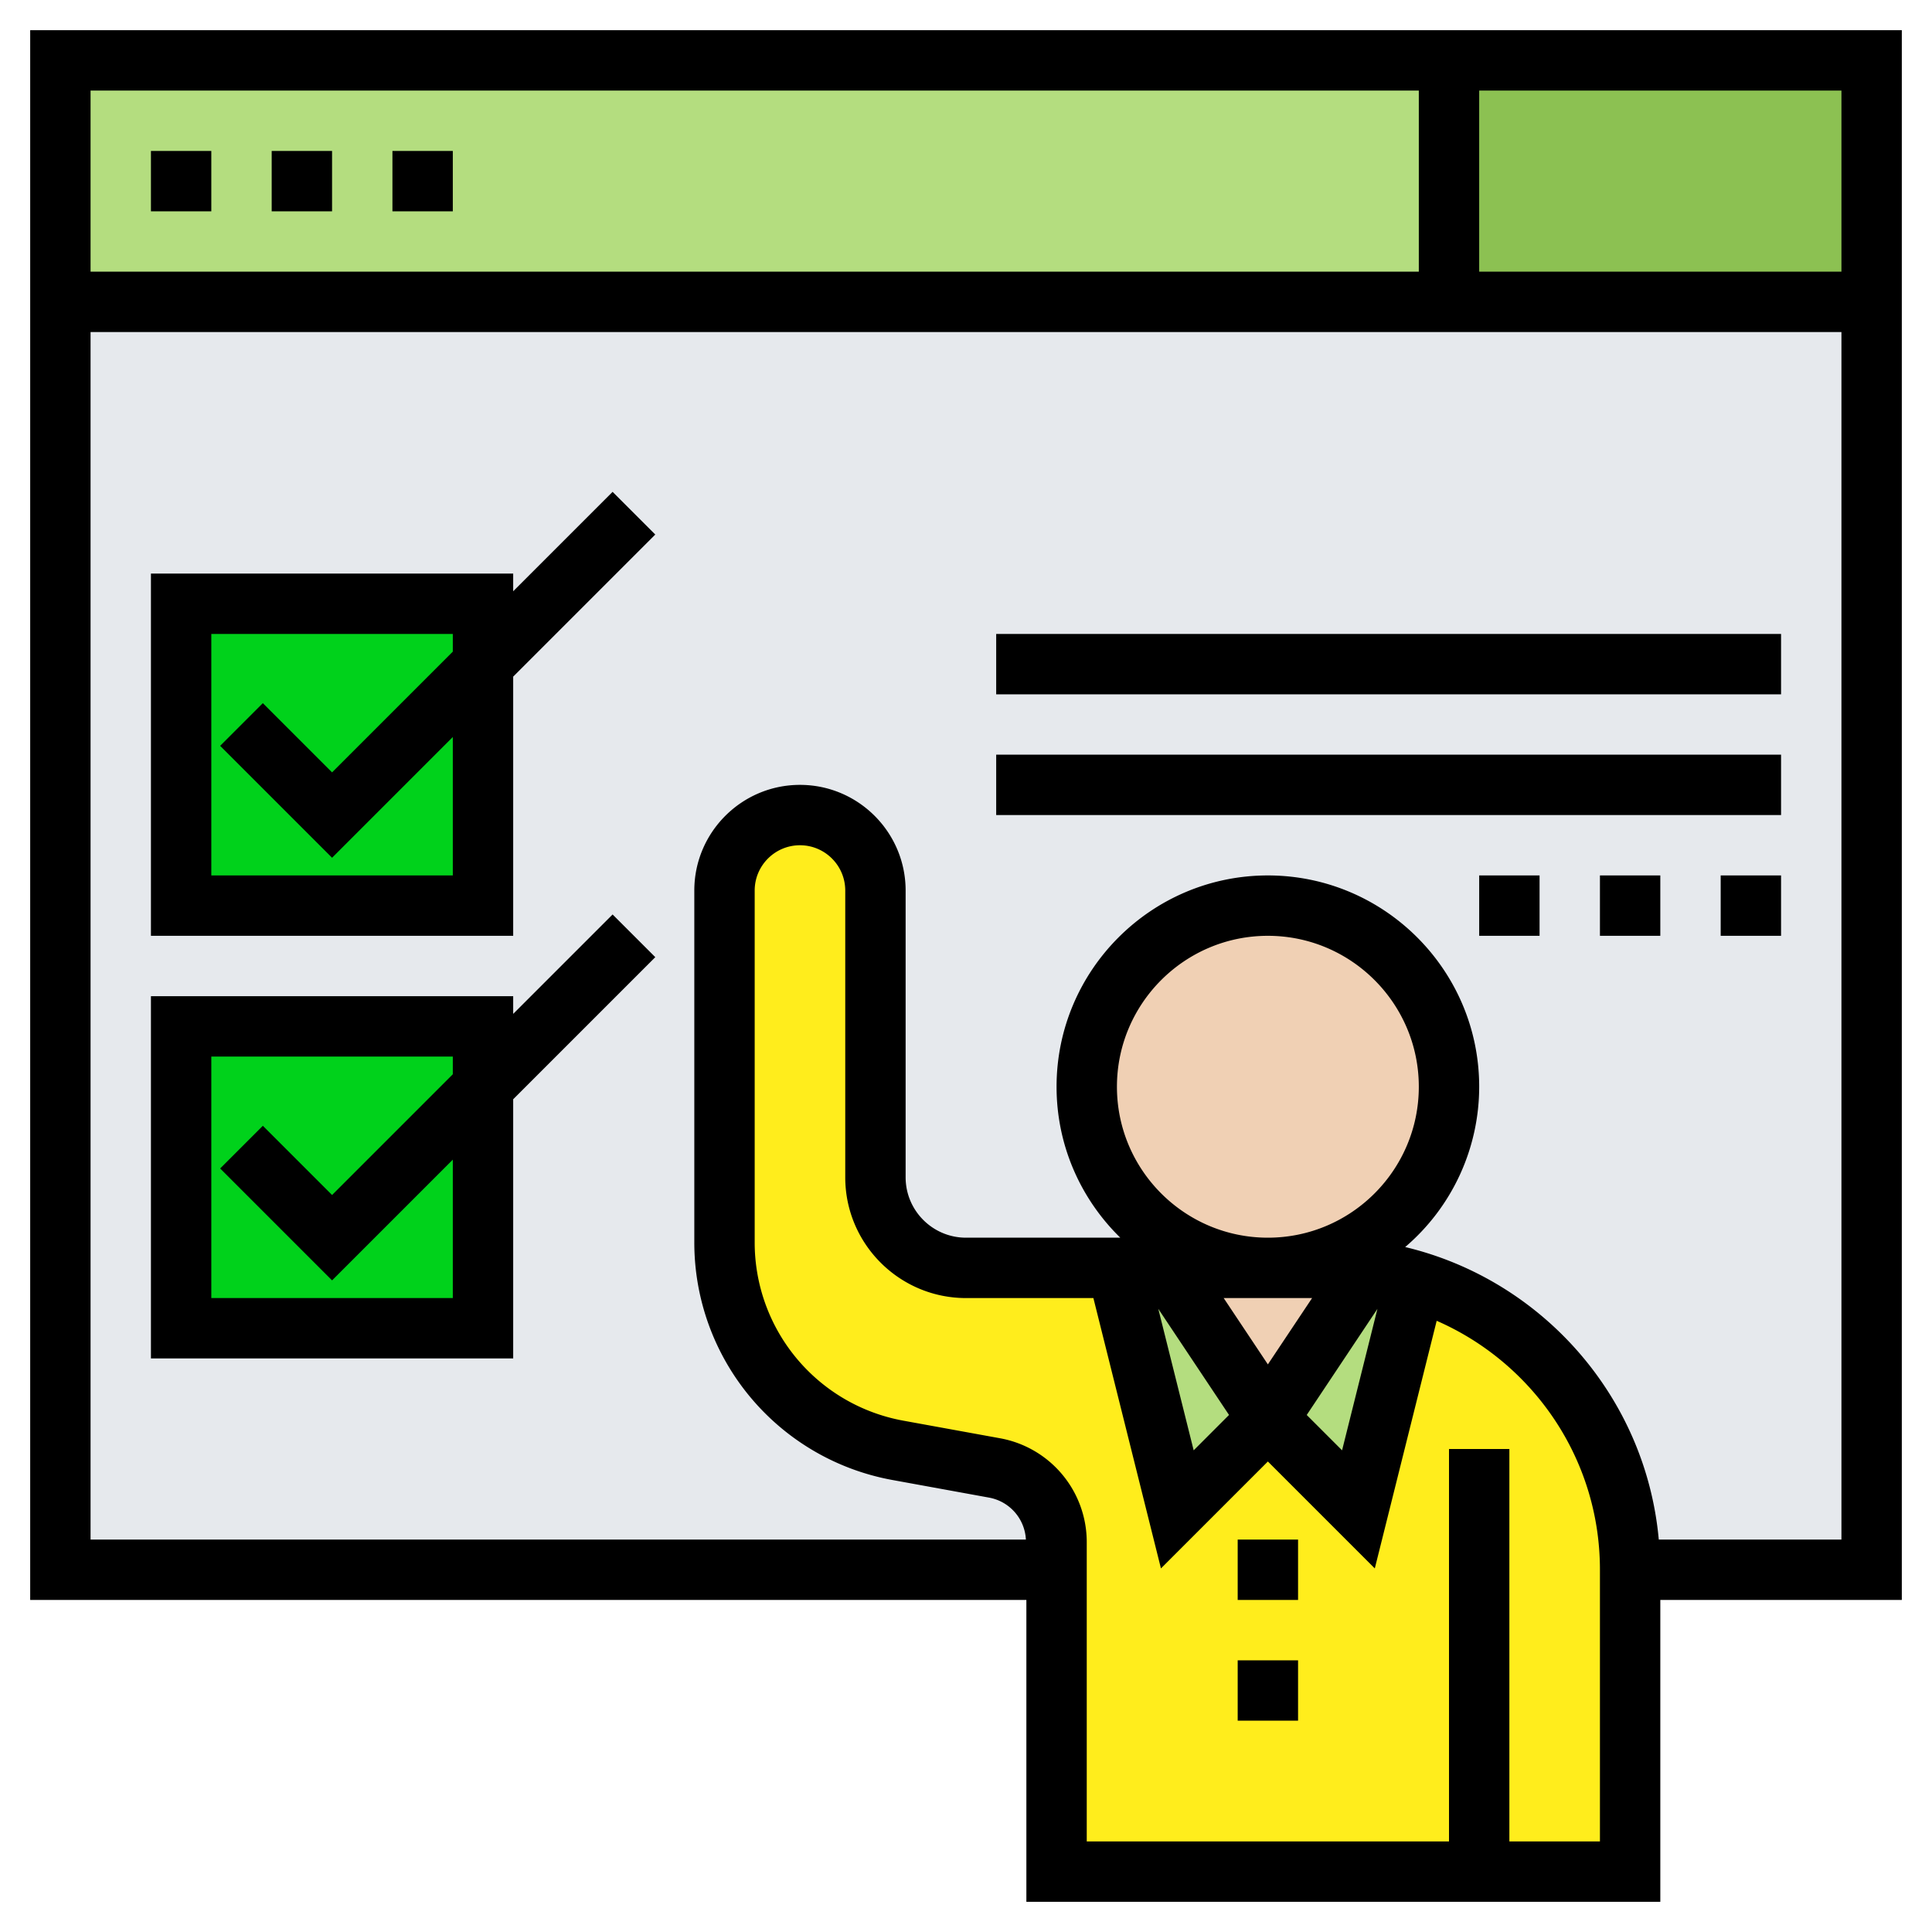
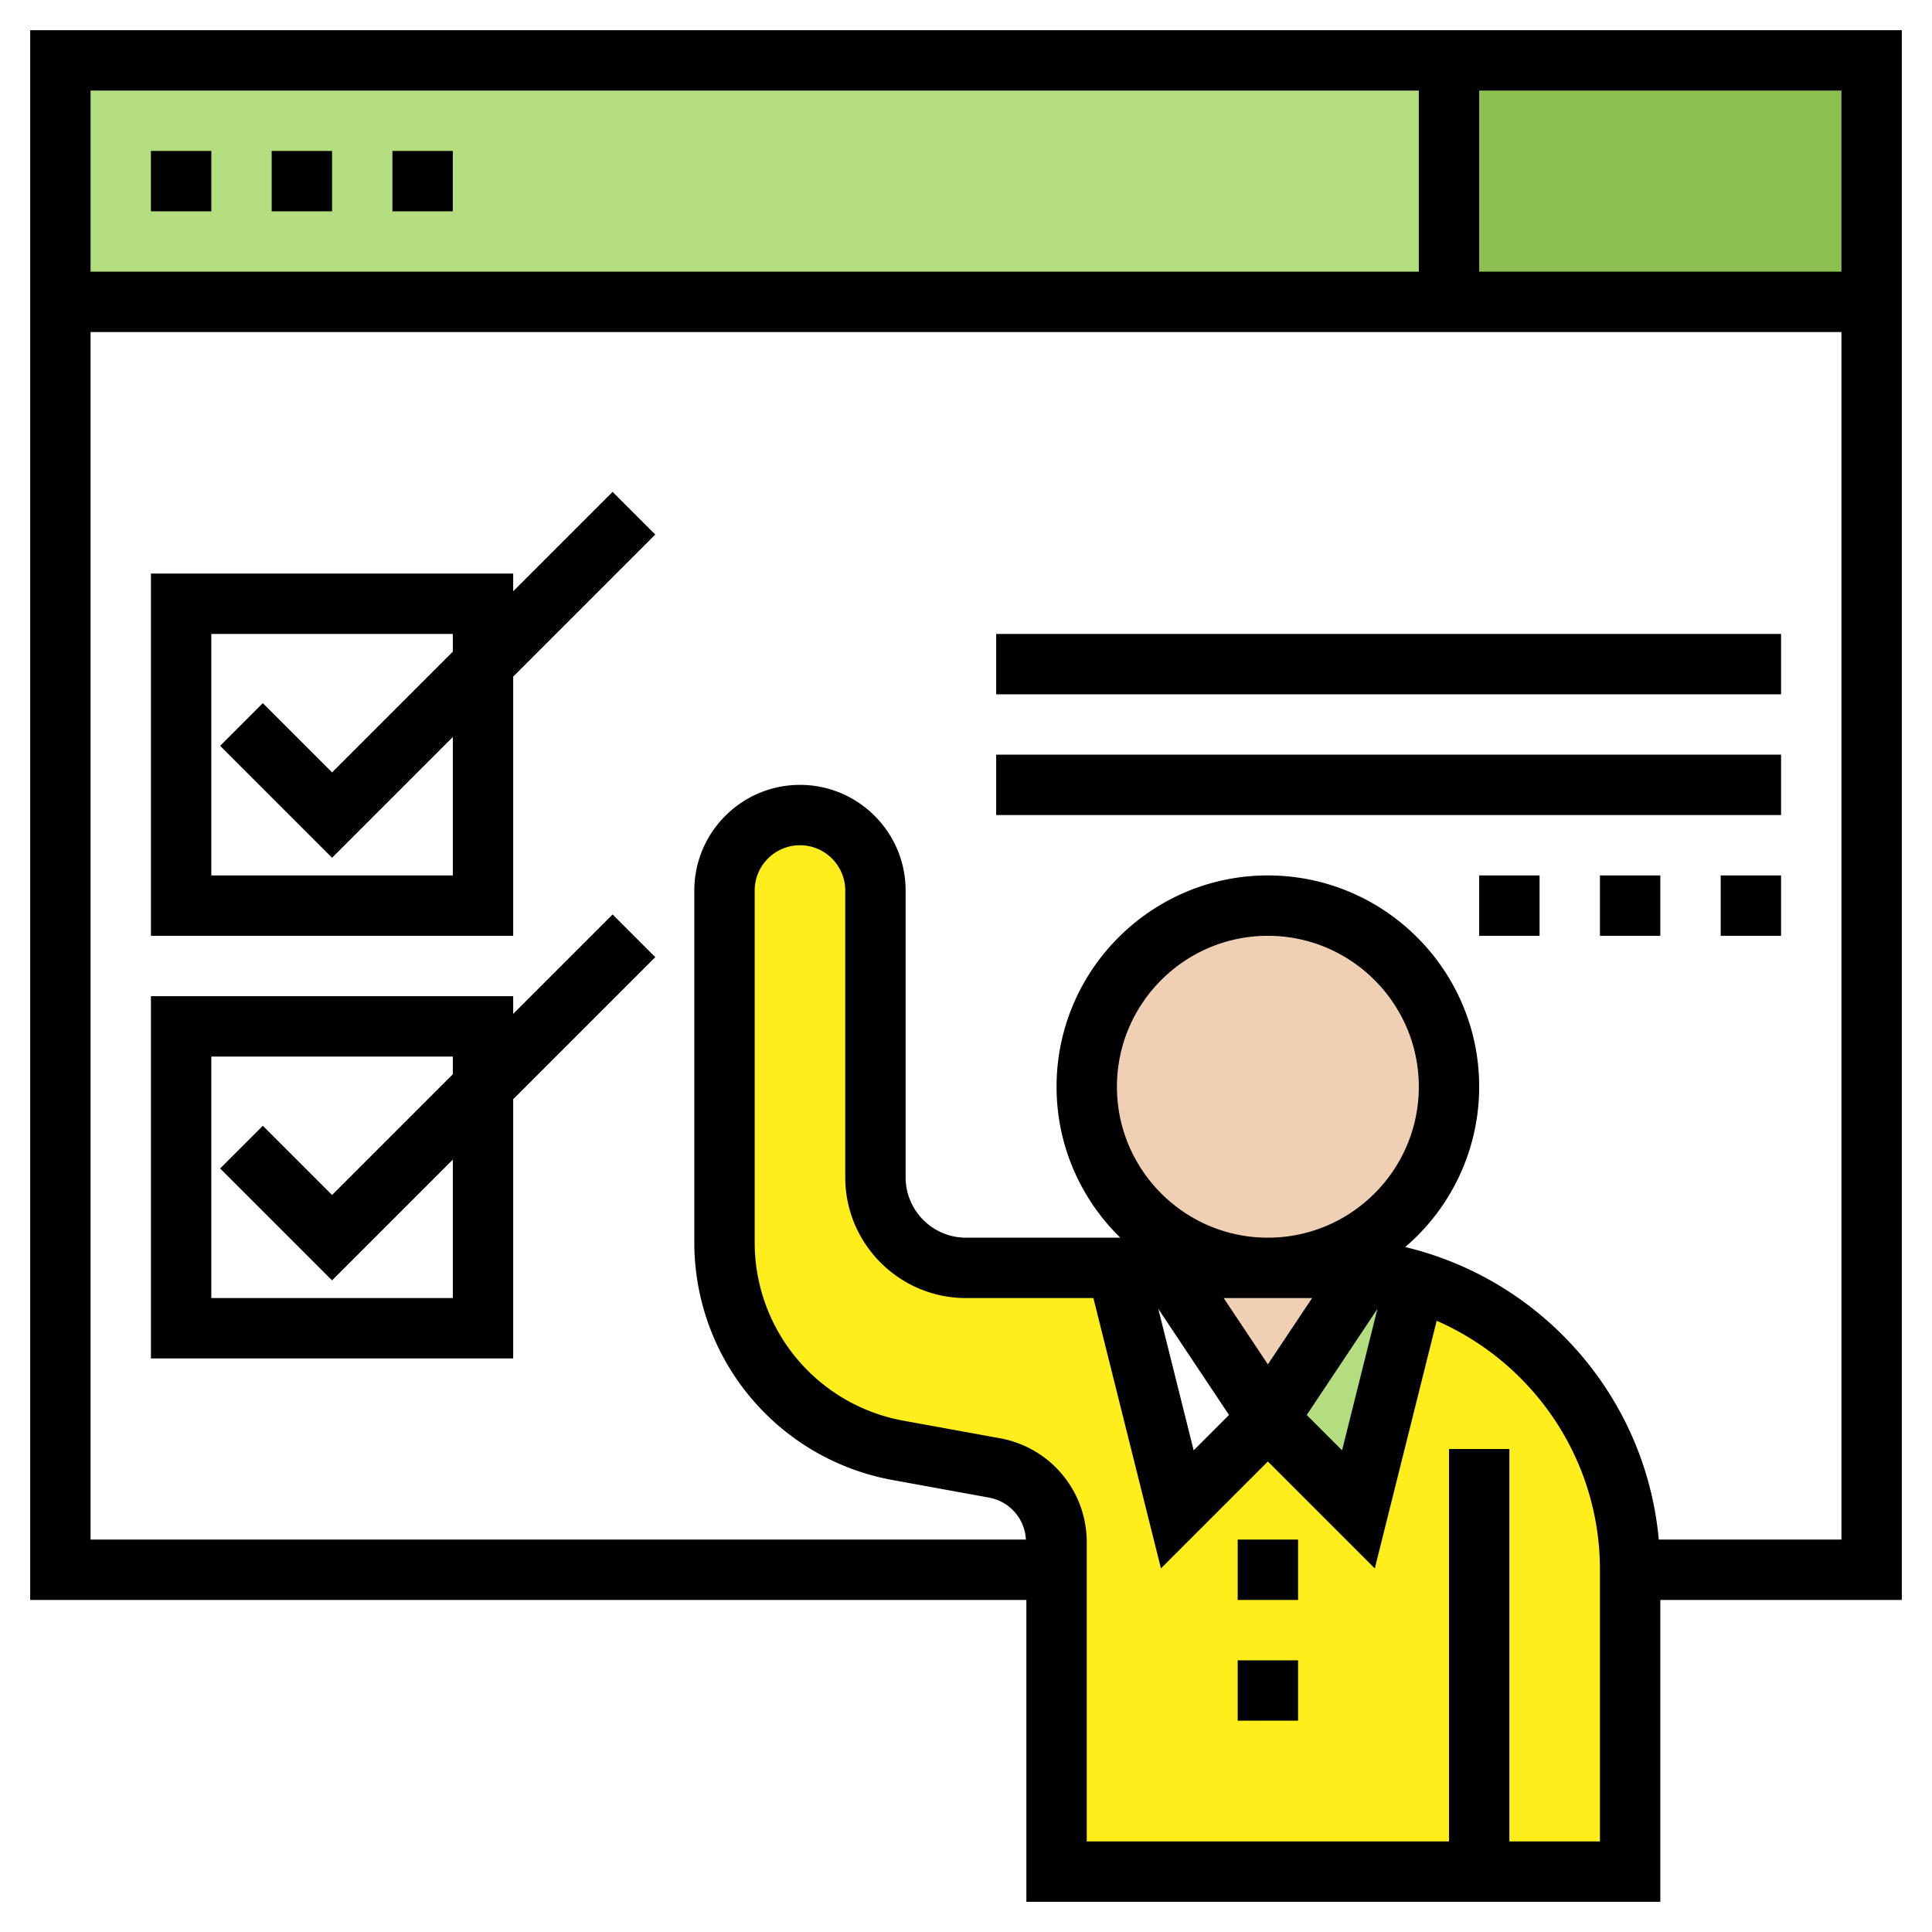
<svg xmlns="http://www.w3.org/2000/svg" width="512" height="512" x="0" y="0" viewBox="0 0 64 64" style="enable-background:new 0 0 512 512" xml:space="preserve" class="">
  <g>
-     <path fill="#e6e9ed" d="M2 10h60v42H2z" opacity="1" data-original="#e6e9ed" class="" />
    <path fill="#ffed1c" d="m42 47 3 3 1.89-7.57C51 43.67 54 47.49 54 52v10H35V51.09c0-1.21-.86-2.25-2.05-2.46l-3.2-.58A7.01 7.01 0 0 1 24 41.16V29.5c0-.69.28-1.32.73-1.77S25.81 27 26.5 27a2.5 2.5 0 0 1 2.5 2.5V39c0 1.66 1.34 3 3 3h5l2 8z" opacity="1" data-original="#fcd770" class="" />
-     <path fill="#b4dd7f" d="M46.89 42.43 45 50l-3-3 3.27-4.91c.56.06 1.1.18 1.62.34zM38.67 42 42 47l-3 3-2-8z" opacity="1" data-original="#b4dd7f" class="" />
+     <path fill="#b4dd7f" d="M46.89 42.43 45 50l-3-3 3.27-4.91c.56.06 1.1.18 1.62.34zl-3 3-2-8z" opacity="1" data-original="#b4dd7f" class="" />
    <path fill="#f0d0b4" d="M45.27 42.09 42 47l-3.33-5H44c.43 0 .86.03 1.27.09z" opacity="1" data-original="#f0d0b4" class="" />
    <circle cx="42" cy="36" r="6" fill="#f0d0b4" opacity="1" data-original="#f0d0b4" class="" />
-     <path fill="#00d21b" d="M16 36v8H6V34h10zM16 22v8H6V20h10z" opacity="1" data-original="#ff826e" class="" />
    <path fill="#8cc152" d="M48 2h14v8H48z" opacity="1" data-original="#8cc152" class="" />
    <path fill="#b4dd7f" d="M2 2h46v8H2z" opacity="1" data-original="#b4dd7f" class="" />
    <path d="M63 1H1v52h33v10h21V53h8zm-2 8H49V3h12zM47 3v6H3V3zm6 58h-3V48h-2v13H36v-9.913a3.496 3.496 0 0 0-2.874-3.443l-3.199-.582A5.998 5.998 0 0 1 25 41.158V29.5c0-.827.673-1.5 1.5-1.5s1.5.673 1.5 1.5V39c0 2.206 1.794 4 4 4h4.22l2.238 8.956L42 48.414l3.542 3.542 2.05-8.203C50.771 45.143 53 48.314 53 52zM37 36c0-2.757 2.243-5 5-5s5 2.243 5 5-2.243 5-5 5-5-2.243-5-5zm5 9.197L40.536 43h2.929zm-2.458 2.847-1.172-4.687 2.343 3.515zm6.087-4.686-1.171 4.686-1.171-1.171zM54.949 51c-.43-4.739-3.877-8.611-8.401-9.69A6.982 6.982 0 0 0 49 36c0-3.86-3.141-7-7-7s-7 3.14-7 7c0 1.958.81 3.728 2.111 5H32c-1.103 0-2-.897-2-2v-9.5c0-1.93-1.57-3.5-3.5-3.5S23 27.57 23 29.5v11.658a7.995 7.995 0 0 0 6.569 7.87l3.199.583A1.49 1.49 0 0 1 33.984 51H3V11h58v40z" fill="#000000" opacity="1" data-original="#000000" class="" />
    <path d="M20.293 30.293 17 33.586V33H5v12h12v-8.586l4.707-4.707zM15 43H7v-8h8v.586l-4 4-2.293-2.293-1.414 1.414L11 42.414l4-4z" fill="#000000" opacity="1" data-original="#000000" class="" />
    <path d="M17 19.586V19H5v12h12v-8.586l4.707-4.707-1.414-1.414zM15 29H7v-8h8v.586l-4 4-2.293-2.293-1.414 1.414L11 28.414l4-4zM33 21h26v2H33zM33 25h26v2H33zM57 29h2v2h-2zM53 29h2v2h-2zM49 29h2v2h-2zM41 51h2v2h-2zM41 55h2v2h-2zM5 5h2v2H5zM9 5h2v2H9zM13 5h2v2h-2z" fill="#000000" opacity="1" data-original="#000000" class="" />
  </g>
</svg>